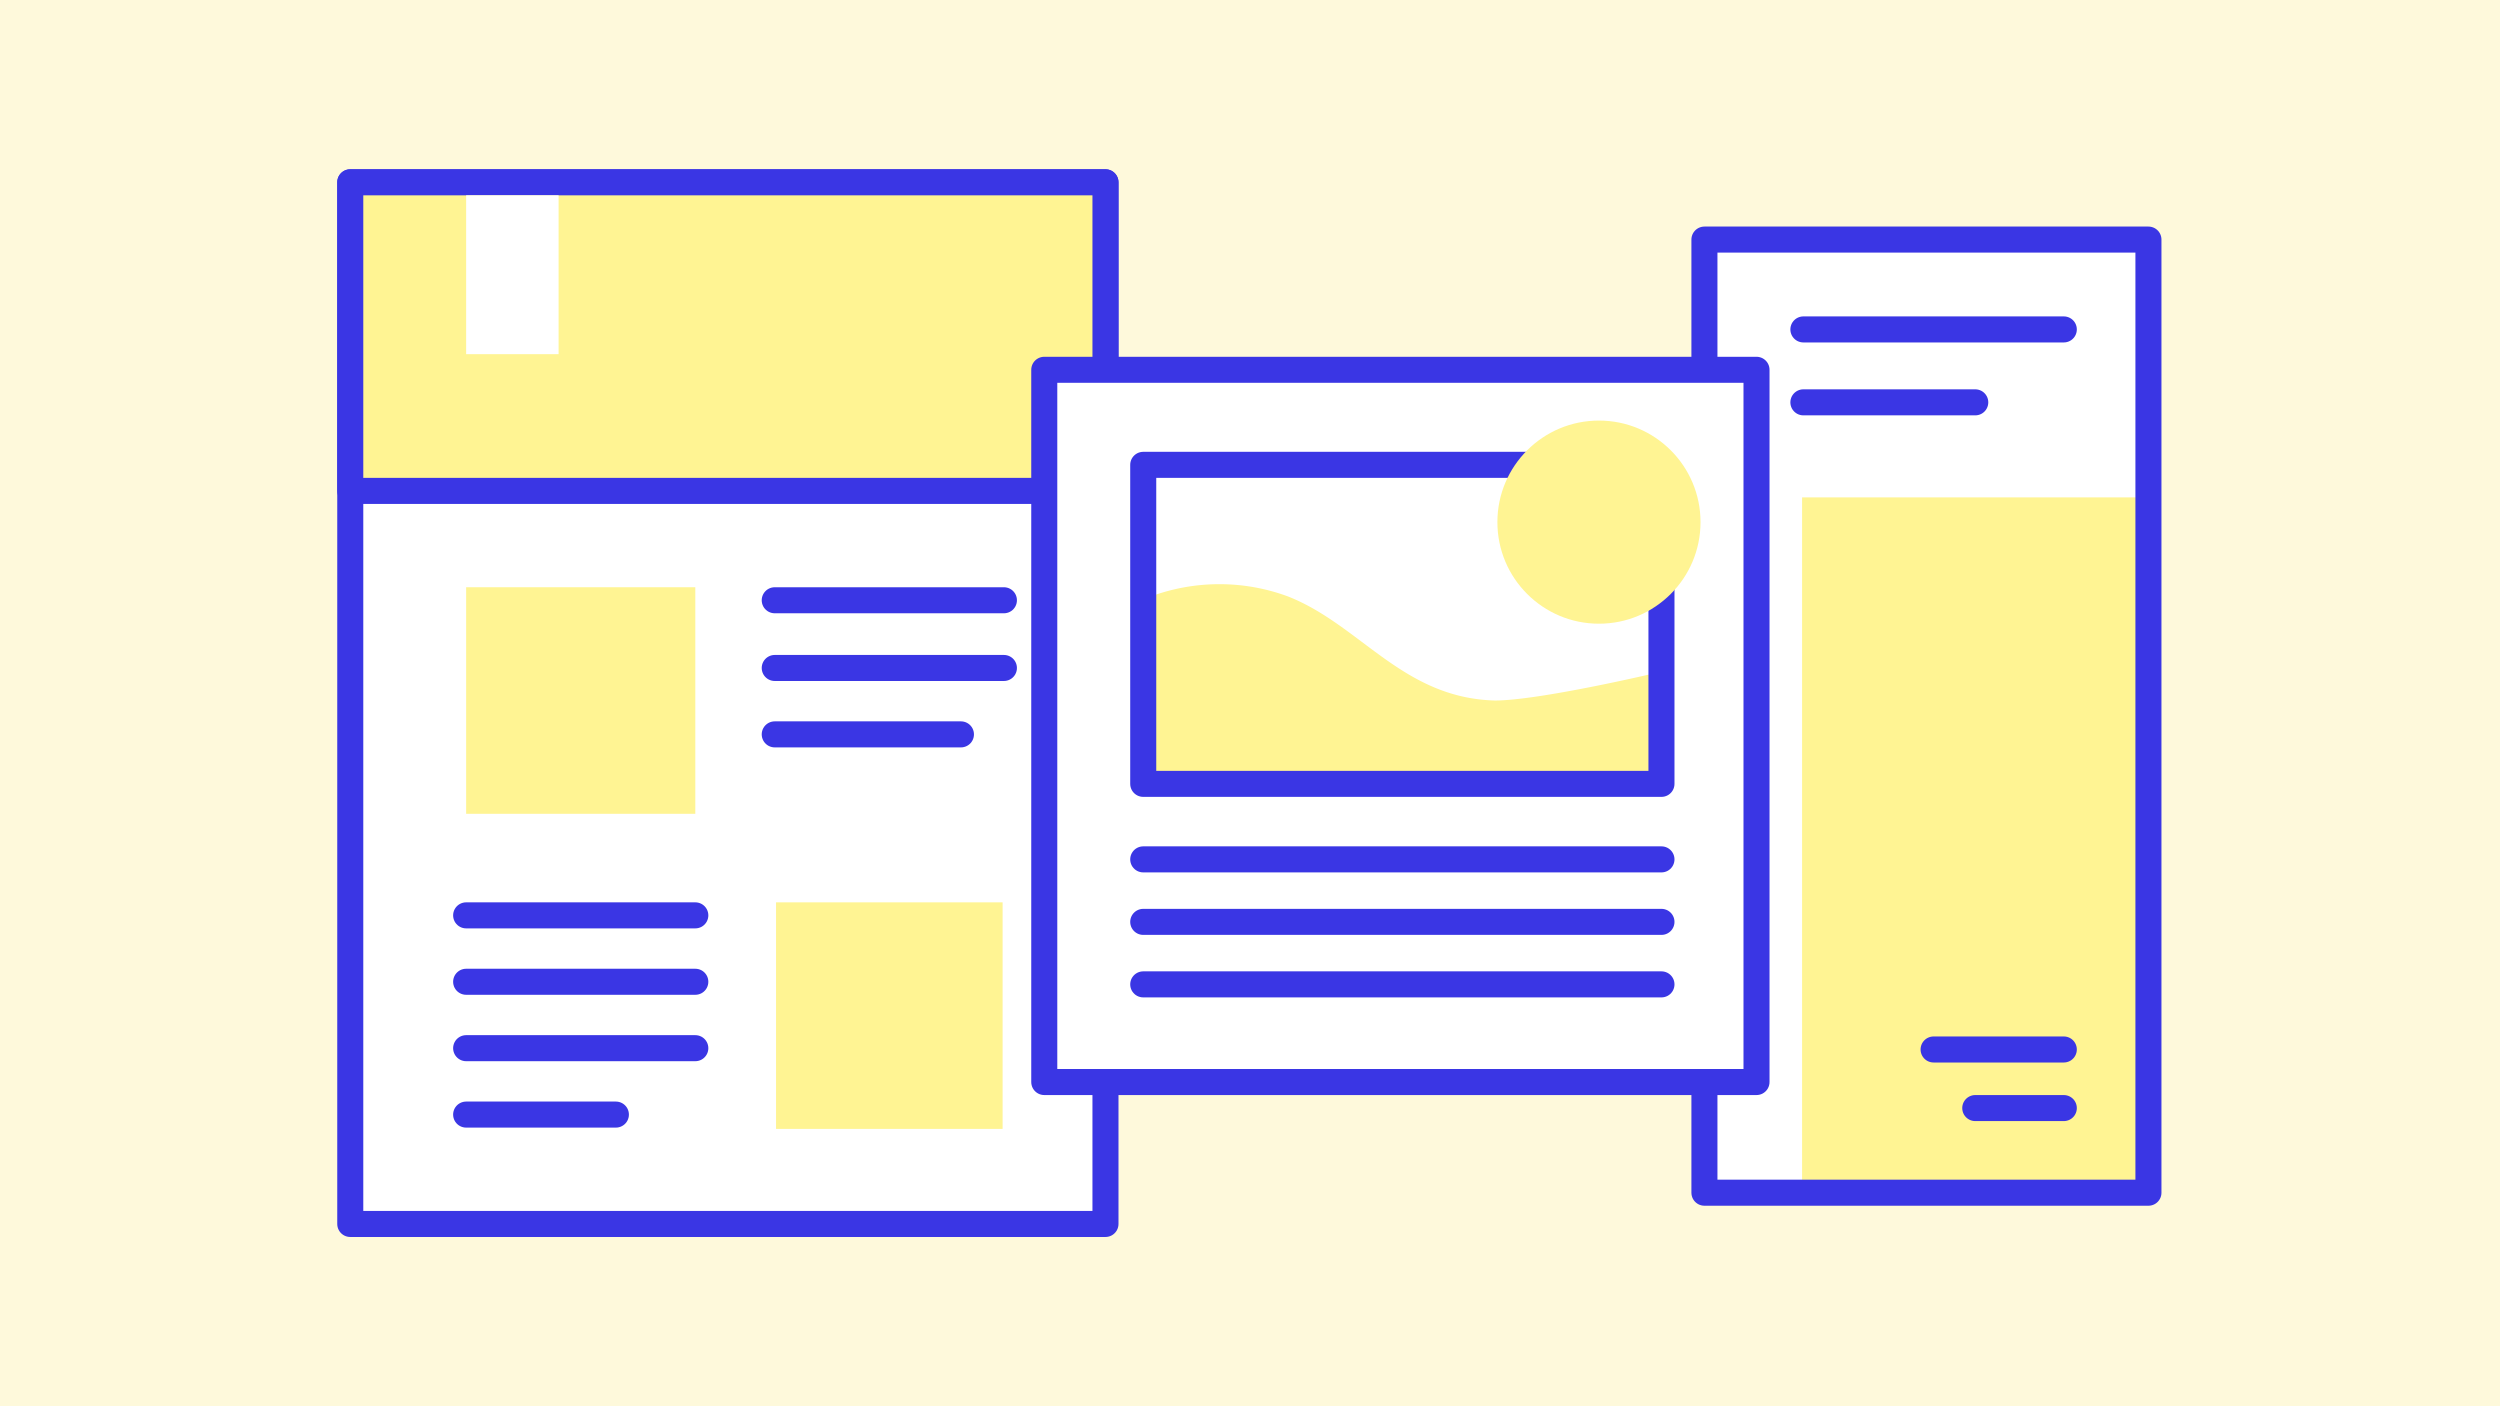
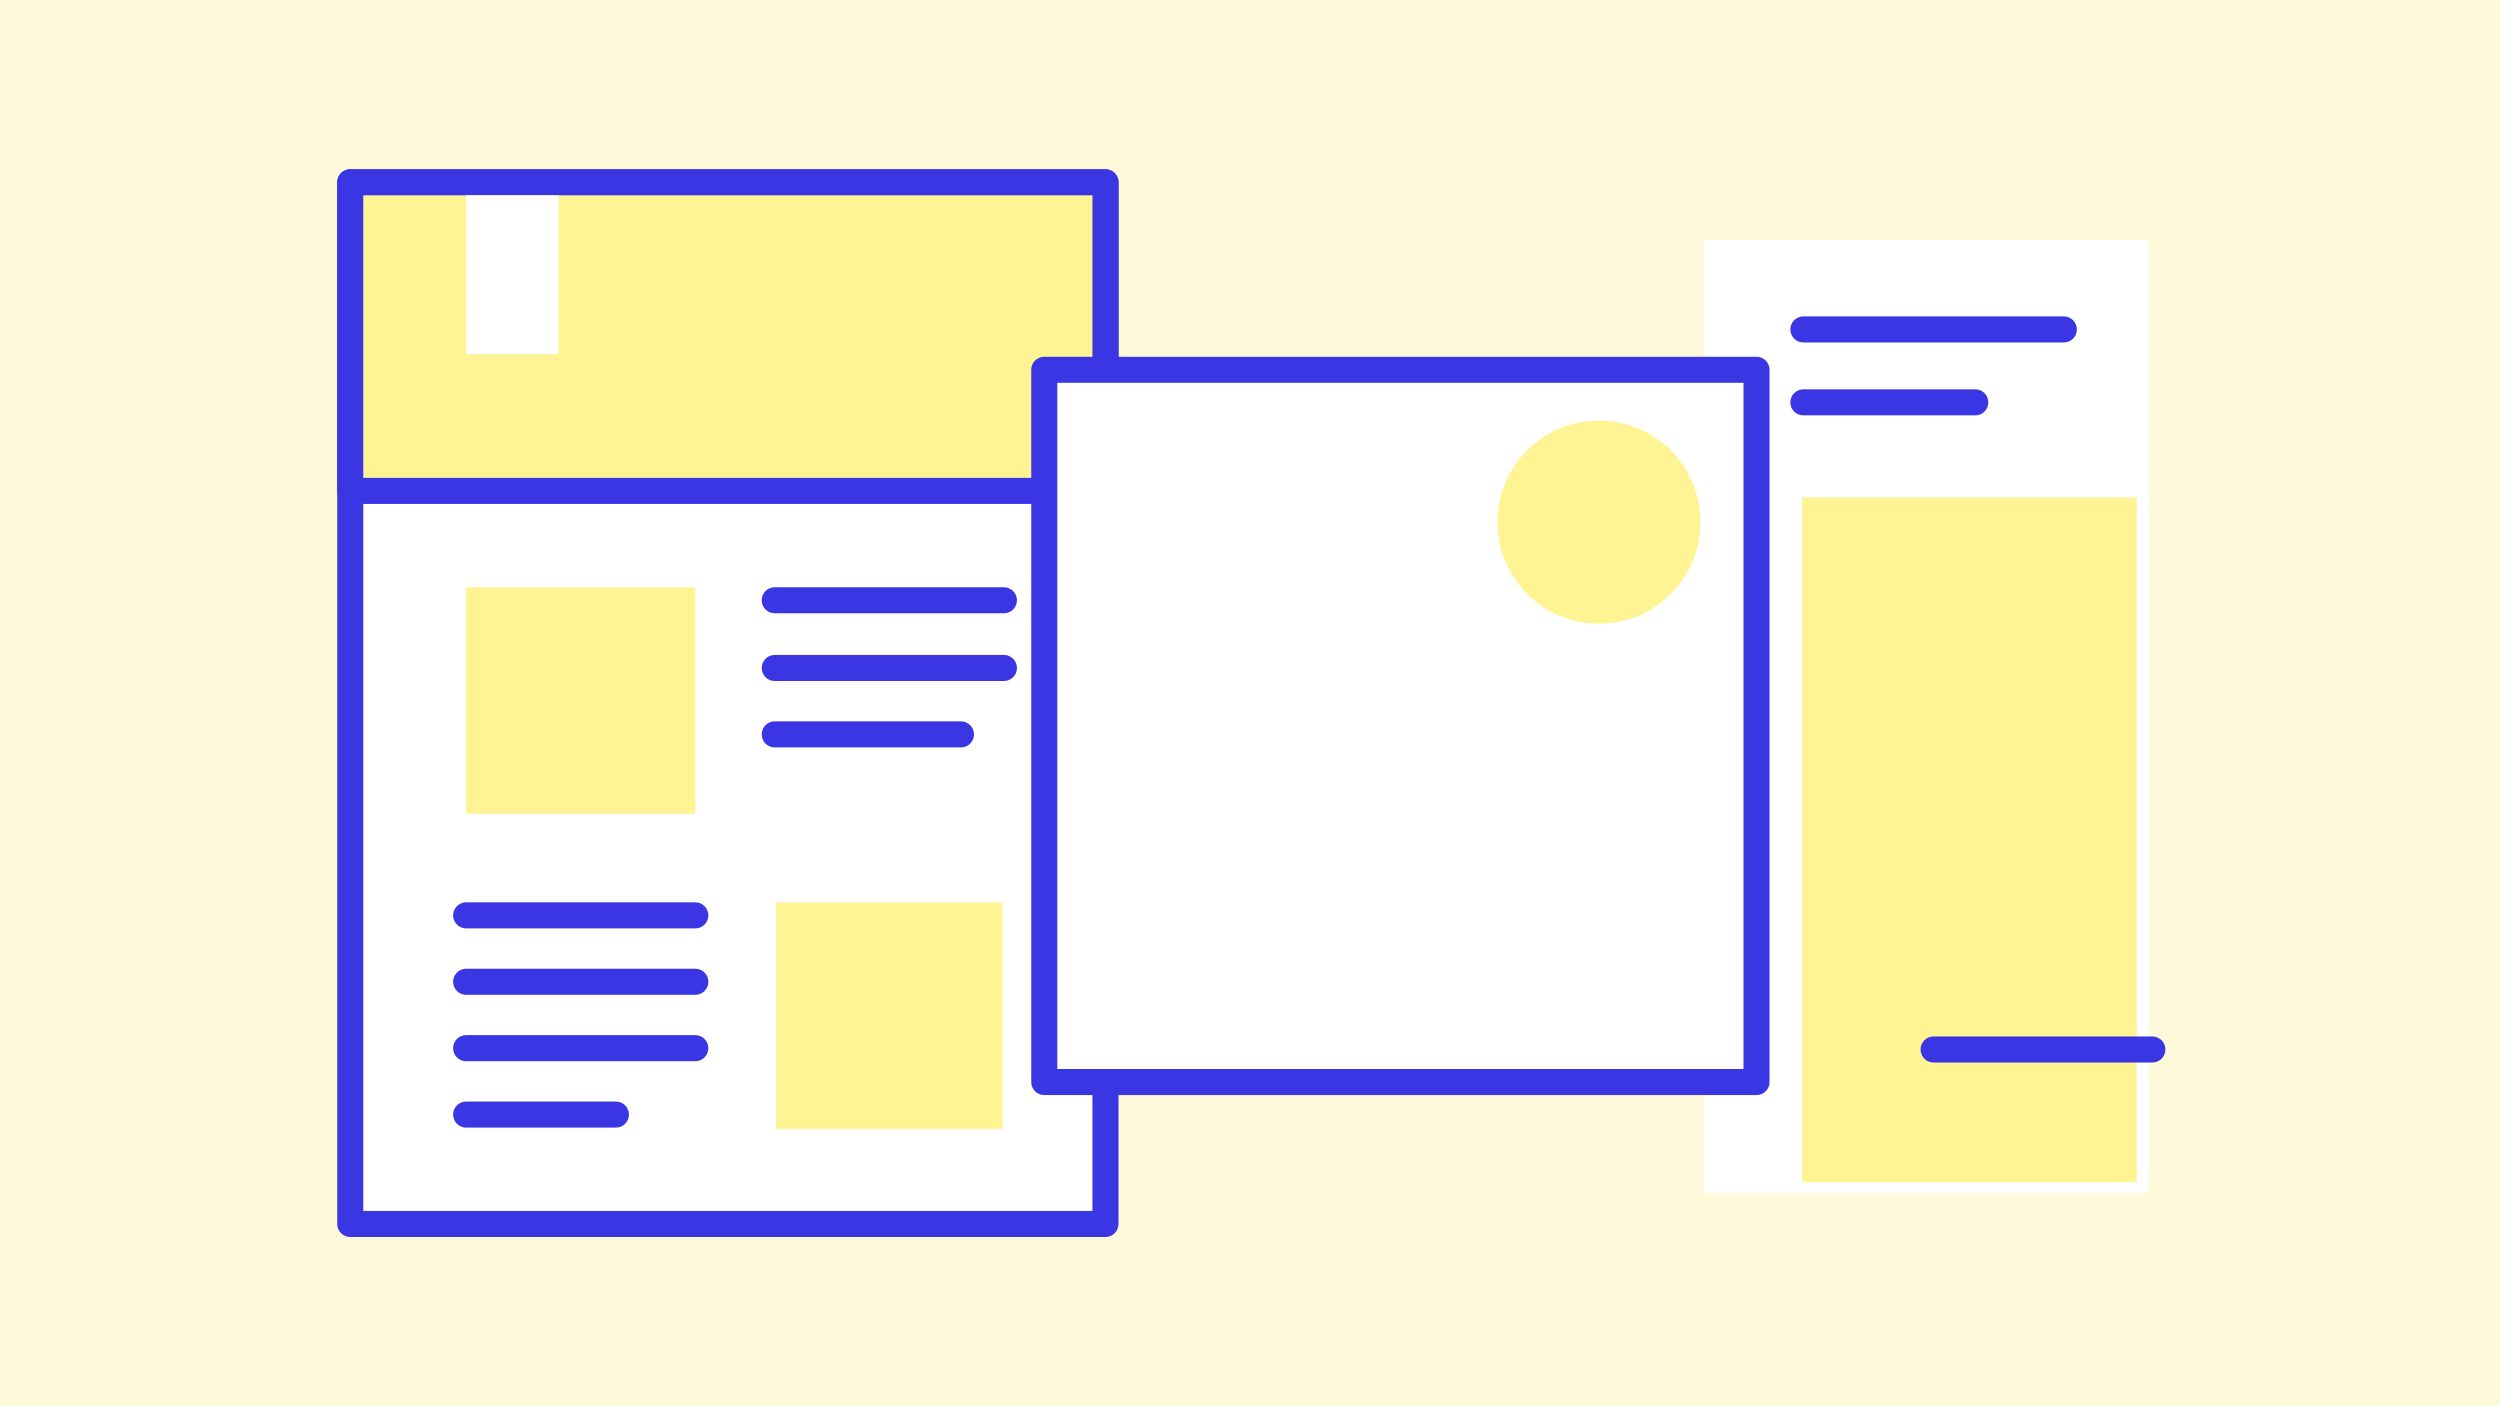
<svg xmlns="http://www.w3.org/2000/svg" width="192" height="108" viewBox="0 0 192 108">
  <defs>
    <style>
            .b,.c{fill:#fff}.c,.e{stroke:#3a36e4;stroke-linecap:round;stroke-linejoin:round;stroke-width:2px}.d{fill:#fff493}.e{fill:none}
        </style>
  </defs>
  <path fill="#fef9db" d="M0 0h192v108H0z" />
  <path class="b" d="M130.9 18.4H165v73.2h-34.1z" />
  <path class="c" d="M138.5 25.3h20M138.5 30.9h13.2" />
  <path class="d" d="M138.4 38.2h25.7v52.6h-25.7z" />
-   <path class="c" d="M148.5 80.6h10M151.7 85.1h6.8" />
-   <path class="e" d="M130.9 18.4H165v73.2h-34.1z" />
+   <path class="c" d="M148.5 80.6h10h6.8" />
  <path class="c" d="M26.9 14h58v80h-58z" />
  <path class="d" d="M35.8 45.1h17.6v17.4H35.8z" />
  <path fill="#fff493" stroke="#3a36e4" stroke-linecap="round" stroke-linejoin="round" stroke-width="2" d="M26.9 14h58v23.7h-58z" />
  <path class="c" d="M59.5 46.1h17.6M59.5 51.3h17.6M59.5 56.4h14.3" />
  <path class="d" d="M77 86.7H59.6V69.3H77z" />
  <path class="c" d="M47.3 85.6H35.8M53.4 80.5H35.8M53.4 75.4H35.8M53.4 70.3H35.8" />
  <path class="b" d="M35.8 15h7.1v12.2h-7.1z" />
  <path class="c" d="M80.2 28.4h54.7v54.7H80.2z" />
-   <path class="d" d="M88.4 59.4V45.8a15.2 15.2 0 0110.5 0c5.6 2.2 8.8 7.8 15.9 8 3.4 0 12.3-2.1 12.3-2.1v7.7z" />
-   <path class="e" d="M87.8 35.7h39.8v24.5H87.8z" />
-   <path class="c" d="M87.8 66h39.8M87.8 70.8h39.8M87.8 75.6h39.8" />
  <circle class="d" cx="122.8" cy="40.1" r="7.8" />
</svg>